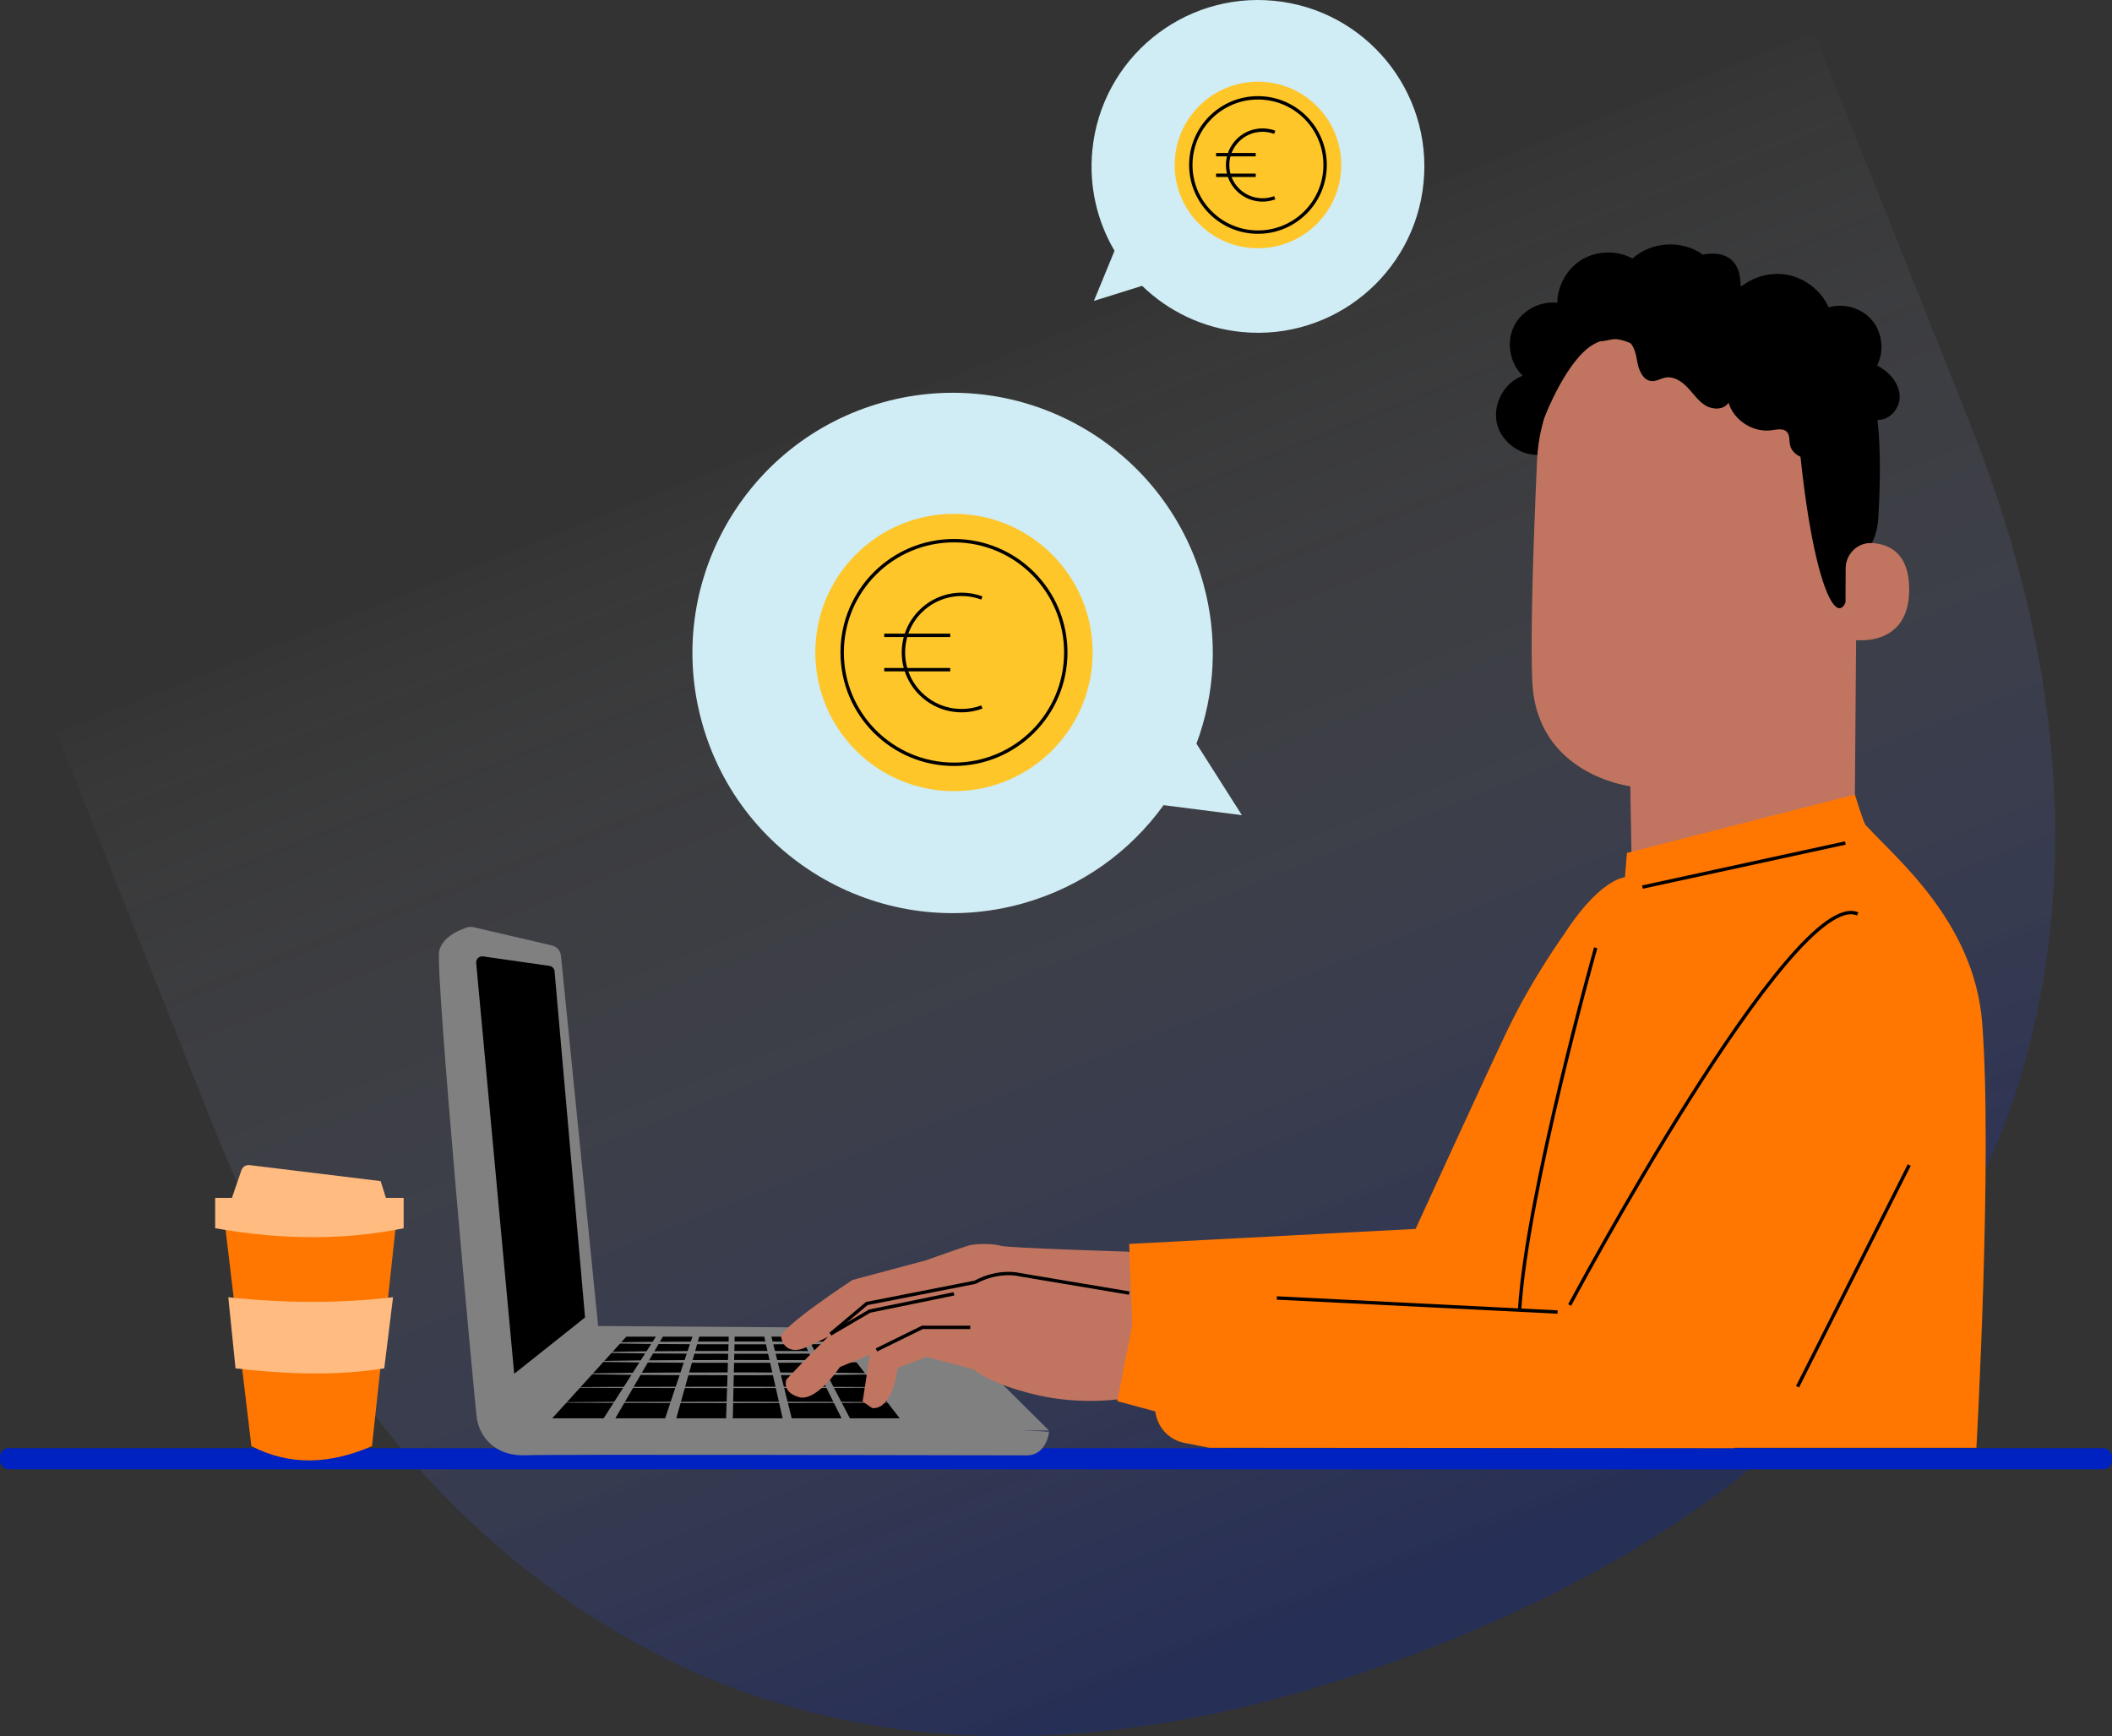
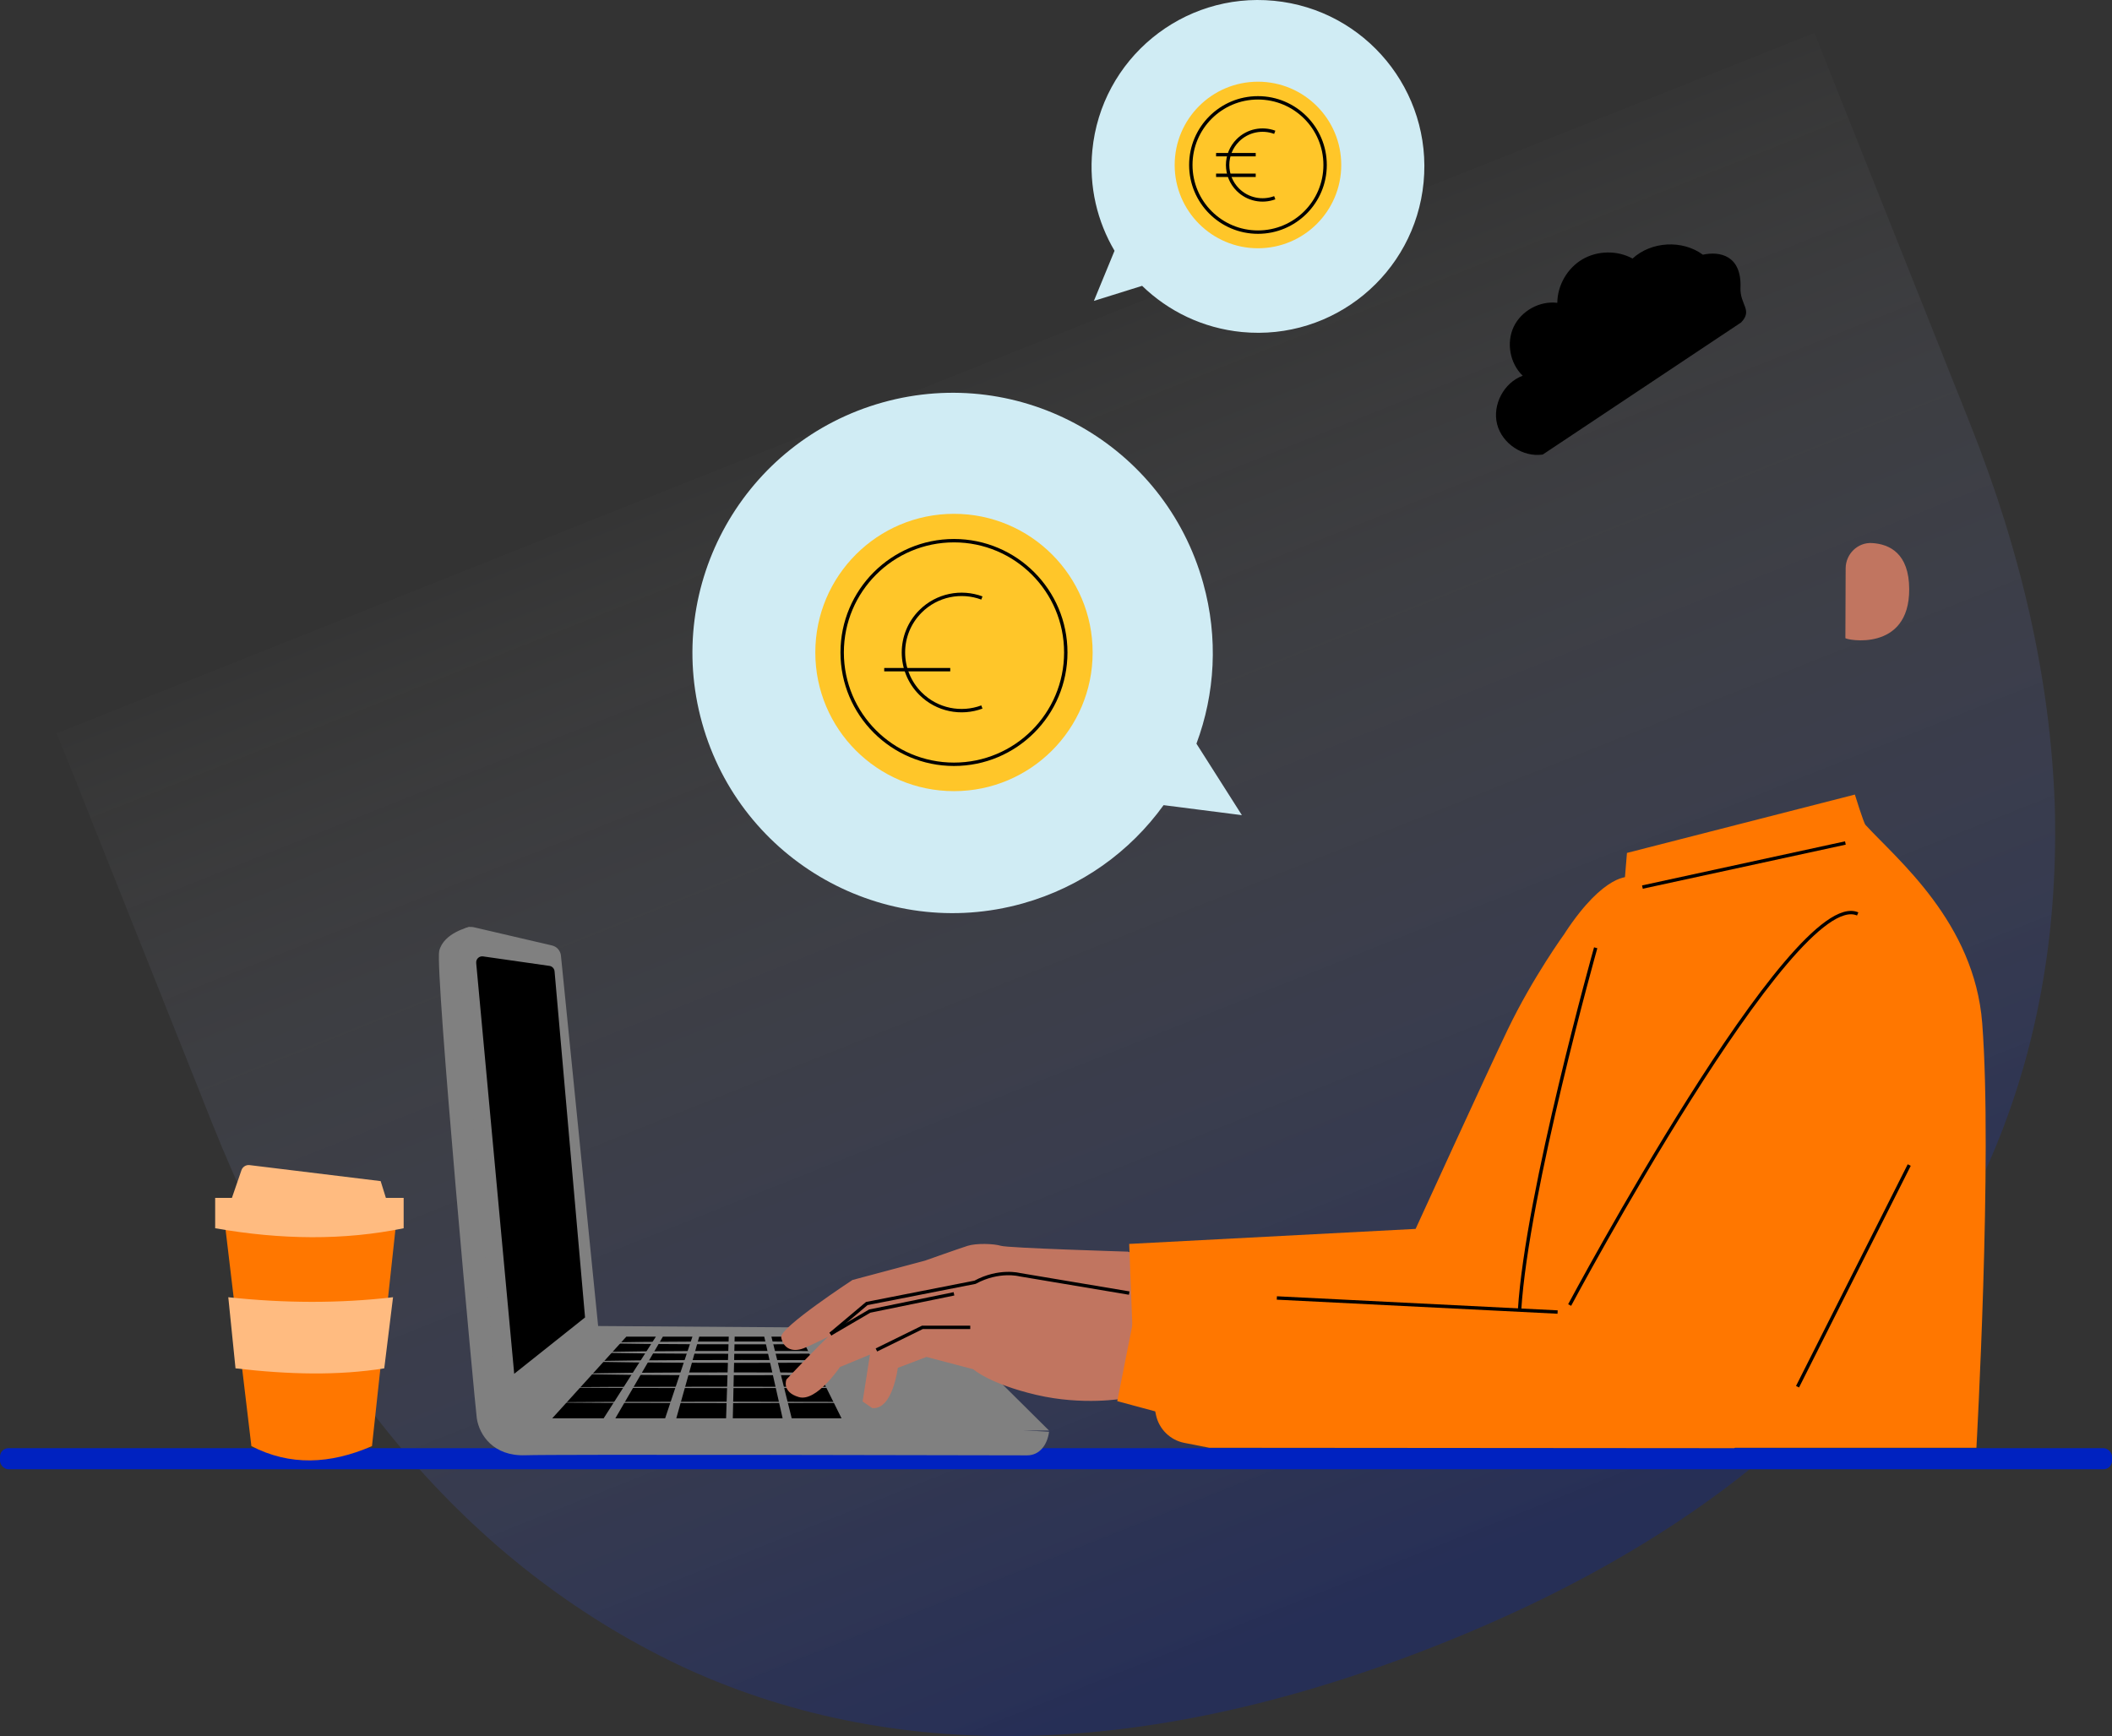
<svg xmlns="http://www.w3.org/2000/svg" id="Laag_1" viewBox="0 0 622.79 511.967" version="1.1" width="622.79" height="511.967">
  <rect x="0" y="0" width="622.79" height="511.967" fill="#333333" stroke="none" />
  <defs id="defs15">
    <style id="style2">.cls-1{fill:#0022c0;}.cls-2{fill:#ffc629;}.cls-3{fill:#ffbb80;}.cls-4,.cls-5{fill:#f70;}.cls-6{fill:#c17560;}.cls-7{fill:#d0ecf4;}.cls-8{fill:gray;}.cls-9{fill:url(#Naamloos_verloop_10);opacity:.25;}.cls-5,.cls-10{stroke:#000;stroke-miterlimit:10;}.cls-10{fill:none;}</style>
    <linearGradient id="Naamloos_verloop_10" x1="-9350.69" y1="-2743.7" x2="-9751.19" y2="-2743.7" gradientTransform="rotate(68.28,-6834.739,6065.962)" gradientUnits="userSpaceOnUse">
      <stop offset="0" stop-color="#0022c0" id="stop4" />
      <stop offset=".16" stop-color="#203dc7" stop-opacity=".87" id="stop6" />
      <stop offset=".49" stop-color="#7385dc" stop-opacity=".55" id="stop8" />
      <stop offset=".97" stop-color="#f6f7fc" stop-opacity=".03" id="stop10" />
      <stop offset="1" stop-color="#fff" stop-opacity="0" id="stop12" />
    </linearGradient>
  </defs>
  <path class="cls-9" d="m 203.07,492.362 c -62.31,-28.73 -109.32,-82.88 -140.42,-160.93 l -45.89,-115.17 L 535.04,9.752 580.93,124.922 c 15.4,38.65 23.62,75.76 24.97,112.1 1.05,35.58 -4.37,69.35 -17.26,100.82 -12.49,30.44 -32.85,59.63 -59.88,84.44 -27.03,24.82 -62.14,45.84 -103.91,62.48 -84.26,33.57 -158.76,36.04 -221.78,7.59 z" id="path17" style="fill:url(#Naamloos_verloop_10)" />
  <g id="g137" transform="translate(-63.61,-158.358)">
    <rect class="cls-1" x="63.61" y="585.41" width="622.79" height="6.23" rx="2.5" ry="2.5" id="rect19" />
    <path class="cls-4" d="m 173.3,584.8 c -12.35,5.38 -24.25,5.87 -35.56,0 l -8.25,-69.19 h 51.3 z" id="path21" />
    <path class="cls-3" d="m 177.4,511.6 -1.54,-4.94 -38.65,-4.72 c -1.05,-0.13 -2.05,0.5 -2.4,1.5 L 132,511.6 h -4.94 v 8.96 c 19.41,3.42 37.99,3.62 55.58,0 v -8.96 h -5.25 z" id="path23" />
    <path class="cls-3" d="m 176.92,561.87 c -13.41,2.17 -28.2,1.85 -43.86,0 l -2.13,-20.97 c 16.52,1.78 32.73,1.85 48.58,0 z" id="path25" />
    <g id="g57">
      <path class="cls-8" d="m 202.07,431.71 c 0,0 -7.61,1.64 -8.94,7.05 -1.32,5.41 10.61,134.7 11.08,137.85 0.75,4.95 4.92,11.23 14.33,10.89 8.19,-0.29 119.83,-0.03 147.95,0.03 3.74,0 5.98,-3.17 6.47,-6.96 v 0 l -138.23,-8.16 z" id="path27" />
      <path class="cls-8" d="m 198.6,436.02 11.97,139.43 c 0.23,2.28 2.13,4.02 4.42,4.06 l 157.97,0.71 -30.35,-30.11 -102.62,-0.72 -10.97,-109.24 c -0.15,-1.45 -1.21,-2.65 -2.63,-2.98 l -22.99,-5.36 c -2.62,-0.61 -5.06,1.53 -4.8,4.21 z" id="path29" />
-       <polygon points="310.35,552.52 301.63,552.52 314.23,576.6 328.91,576.6 " id="polygon31" />
      <path d="m 204.03,442.33 11.21,121.15 20.89,-16.62 -8.99,-102.07 c -0.07,-0.82 -0.7,-1.48 -1.51,-1.6 l -19.58,-2.8 c -1.14,-0.16 -2.13,0.79 -2.01,1.94 z" id="path33" />
      <polygon points="257.02,552.52 248.31,552.52 226.46,576.6 241.62,576.6 " id="polygon35" />
      <polygon points="267.8,552.52 259.08,552.52 245.07,576.6 259.75,576.6 " id="polygon37" />
      <polygon points="278.51,552.52 269.8,552.52 263.04,576.6 277.72,576.6 " id="polygon39" />
      <polygon points="288.97,552.52 280.25,552.52 279.7,576.6 294.39,576.6 " id="polygon41" />
      <polygon points="299.8,552.52 291.08,552.52 297.07,576.6 311.76,576.6 " id="polygon43" />
      <path class="cls-8" d="m 328.17,571.91 c 0,0.12 -22.39,0.21 -50.01,0.21 -27.62,0 -50.01,-0.09 -50.01,-0.21 0,-0.12 22.39,-0.21 50.01,-0.21 27.62,0 50.01,0.09 50.01,0.21 z" id="path45" />
      <path class="cls-8" d="m 325.51,567.49 c 0,0.12 -21.26,0.21 -47.49,0.21 -26.23,0 -47.49,-0.09 -47.49,-0.21 0,-0.12 21.26,-0.21 47.49,-0.21 26.23,0 47.49,0.09 47.49,0.21 z" id="path47" />
      <path class="cls-8" d="m 325.51,563.49 c 0,0.23 -20.01,0.42 -44.69,0.42 -24.68,0 -44.69,-0.19 -44.69,-0.42 0,-0.23 20,-0.42 44.69,-0.42 24.69,0 44.69,0.19 44.69,0.42 z" id="path49" />
      <path class="cls-8" d="m 326.13,559.83 c 0,0.23 -19.58,0.42 -43.72,0.42 -24.14,0 -43.73,-0.19 -43.73,-0.42 0,-0.23 19.57,-0.42 43.73,-0.42 24.16,0 43.72,0.19 43.72,0.42 z" id="path51" />
      <path class="cls-8" d="m 328.17,557.16 c 0,0.23 -19.71,0.42 -44.01,0.42 -24.3,0 -44.01,-0.19 -44.01,-0.42 0,-0.23 19.7,-0.42 44.01,-0.42 24.31,0 44.01,0.19 44.01,0.42 z" id="path53" />
      <path class="cls-8" d="m 330.34,554.37 c 0,0.23 -20.08,0.42 -44.83,0.42 -24.75,0 -44.84,-0.19 -44.84,-0.42 0,-0.23 20.07,-0.42 44.84,-0.42 24.77,0 44.83,0.19 44.83,0.42 z" id="path55" />
    </g>
    <g id="g83">
      <path d="m 576.85,243.19 c 0.35,-9.53 -6.11,-10.82 -11.09,-9.72 -6.04,-4.45 -15.22,-3.95 -20.74,1.13 -4.53,-2.47 -10.35,-2.37 -14.8,0.24 -4.45,2.62 -7.35,7.66 -7.39,12.82 -5.19,-0.64 -10.62,2.35 -12.86,7.07 -2.24,4.72 -1.11,10.82 2.66,14.43 -5.55,2.02 -9.01,8.57 -7.55,14.29 1.45,5.72 7.62,9.82 13.46,8.95 l 58.5,-38.96 c 3.51,-3.69 -0.38,-5.16 -0.2,-10.25 z" id="path59" />
-       <path class="cls-6" d="m 516.85,294.15 c 1.2,-26.62 22.63,-47.85 49.26,-48.79 l 2.65,-0.09 c 28.59,0.65 44,25.3 42.56,53.85 l -0.75,95.15 -0.19,18.07 -65.36,15.54 -0.66,-37.66 c 0,0 -27.58,-3.29 -28.89,-30.7 -0.63,-13.24 0.28,-40.6 1.39,-65.36 z" id="path61" />
-       <path d="m 519.04,281.48 c 0,0 6.62,-17.43 14.76,-21.73 9.85,-5.21 14.56,5.64 24.02,2.63 9.46,-3.01 18.86,-8.01 28.89,-0.97 10.97,7.7 6.17,13.55 7.26,25.69 4.43,49.23 13.93,62.86 15.67,39.53 0.19,-2.56 7.18,-4.83 7.85,-15.62 0.86,-13.99 0.8,-30.95 -2.67,-40.73 -2.92,-8.25 -7.88,-13.84 -16.64,-19.89 -13.82,-9.55 -32.32,-9.11 -44.83,-7.4 -12.51,1.71 -36.21,17.02 -34.3,38.48 z" id="path63" />
      <path class="cls-6" d="m 607.86,325.96 c 0.02,-4.24 3.55,-7.71 7.78,-7.46 5.13,0.3 10.93,3.01 10.96,13.59 0.07,18.77 -18.79,14.96 -18.82,14.43 -0.02,-0.37 0.04,-12.7 0.08,-20.55 z" id="path65" />
-       <path d="m 606.2,289.65 c -2.38,1.75 -4.89,3.55 -7.81,3.95 -2.92,0.4 -6.34,-1.17 -6.94,-4.06 -0.27,-1.3 0,-2.82 -0.9,-3.8 -1.07,-1.17 -2.94,-0.72 -4.51,-0.5 -5.43,0.77 -11.15,-2.88 -12.72,-8.14 -1.32,2.13 -4.56,2.16 -6.72,0.87 -2.15,-1.28 -3.59,-3.45 -5.3,-5.28 -1.71,-1.83 -4.08,-3.43 -6.55,-2.99 -1.38,0.25 -2.65,1.12 -4.05,1.04 -2.47,-0.13 -3.77,-2.97 -4.23,-5.4 -0.46,-2.43 -0.85,-5.27 -2.98,-6.52 -1.98,-1.16 -4.45,-0.36 -6.71,0.05 -2.25,0.41 -5.2,-0.01 -5.86,-2.21 -0.35,-1.15 0.11,-2.39 0.72,-3.43 2.76,-4.7 9.05,-6.97 14.17,-5.11 1.61,-6.26 7.24,-11.29 13.64,-12.19 6.4,-0.91 13.2,2.36 16.49,7.93 3.83,-3.74 9.54,-5.45 14.8,-4.44 5.26,1 9.93,4.7 12.12,9.58 4.52,-1.36 9.78,0.22 12.8,3.84 3.02,3.62 3.63,9.08 1.48,13.28 3.44,1.81 6.44,5.05 6.65,8.93 0.21,3.88 -3.43,7.88 -7.22,6.99 1.62,2.97 0.53,7.11 -2.33,8.9 -2.87,1.79 -7.07,0.95 -9.03,-1.8" id="path67" />
      <g id="g73">
        <path class="cls-6" d="m 396.27,527.46 c 0,0 -35.38,-1.06 -37.5,-1.72 -2.12,-0.66 -7.29,-0.8 -9.81,0 -2.52,0.8 -12.59,4.37 -12.59,4.37 l -21.37,5.7 c 0,0 -21.48,14.05 -21.03,16.86 0.45,2.81 2.78,4.74 6.63,3.28 3.84,-1.46 23.23,-11.53 23.23,-11.53 l 21.28,-2.25 c 0,0 29.11,10.46 34.99,9.94 5.88,-0.52 20.94,-3.07 20.94,-3.07 0,0 2.12,-15.09 1.06,-17.47 -1.06,-2.39 -5.83,-4.11 -5.83,-4.11 z" id="path69" />
        <path class="cls-6" d="m 295.51,565.16 c 0,0 17.93,-19.23 22.9,-21.82 4.97,-2.59 32.62,-7.13 32.62,-7.13 0,0 8.86,-3.67 12.1,-2.38 3.24,1.3 37.59,6.48 39.1,6.7 1.51,0.22 -7.34,30.24 -7.34,30.24 0,0 -11.88,2.16 -25.71,-1.08 -13.82,-3.24 -18.58,-7.56 -18.58,-7.56 l -13.8,-3.62 -8.44,3.22 c 0,0 -1.52,12.5 -7.57,11.85 l -2.81,-1.94 2.16,-13.82 -8.86,3.67 c 0,0 -6.91,10.37 -12.1,8.86 -5.18,-1.51 -3.67,-5.18 -3.67,-5.18 z" id="path71" />
      </g>
      <g id="g81">
        <path class="cls-4" d="m 525.1,433.5 c 0,0 -9.43,12.95 -16.91,28.51 -6.4,13.34 -27.14,58.74 -27.14,58.74 l -84.46,4.43 1.25,32.63 c 0,0 81.57,29.06 99.83,23.45 18.26,-5.61 37.71,-26.66 37.71,-26.66 l 8.73,-137.64 c 0,0 -7.25,-1.37 -19.03,16.52 z" id="path75" />
        <path class="cls-4" d="m 542.75,417.29 c 0,0 -21.66,49.12 -24.82,69.93 -6.28,41.31 -8.39,67.16 -8.39,67.16 l -7.36,30.92 h 144.24 c 0,0 4.78,-85.47 1.71,-125.2 -2.3,-29.76 -25.09,-48.3 -34.42,-58.48 -0.56,-0.61 -3.13,-8.95 -3.13,-8.95 l -67.21,17.21 -0.61,7.4 z" id="path77" />
        <path class="cls-4" d="m 593.11,414.22 c -27.32,-1.48 -37.4,31.13 -38.06,32.24 l -34.89,97.18 v 0 l -119.94,-3.77 -1.19,1.66 -5.96,30.02 11.19,3.01 0.22,1.03 c 0.88,4.18 4.17,7.44 8.36,8.26 2.07,0.41 4.54,0.89 7.35,1.44 l 154.83,0.12 c 0.84,-0.93 1.66,-1.91 2.47,-2.92 7.57,-9.51 32.23,-56.82 43.19,-95.59" id="path79" />
      </g>
    </g>
    <line class="cls-5" x1="607.78" y1="406.95" x2="547.93" y2="419.95" id="line85" />
    <path class="cls-5" d="m 534.15,437.85 c 0,0 -20.29,72.14 -22.45,106.86" id="path87" />
    <line class="cls-5" x1="440.13" y1="541.12" x2="522.92" y2="545.27" id="line89" />
    <path class="cls-5" d="m 526.47,543.2 c 0,0 65.97,-123.6 84.94,-115.33" id="path91" />
    <line class="cls-5" x1="593.67" y1="567.29" x2="626.61" y2="501.92" id="line93" />
    <path class="cls-10" d="m 396.6,539.68 -32.33,-5.43 c 0,0 -6.03,-1.61 -13.15,2.24 l -31.91,6.27 -10.7,9" id="path95" />
    <polyline class="cls-10" points="322.05 556.45 335.6 549.79 349.72 549.79" id="polyline97" />
    <polyline class="cls-10" points="308.5 551.76 320.07 544.99 344.92 539.9" id="polyline99" />
    <path class="cls-7" d="m 416.42,377.66 c 5.47,-14.67 6.52,-31.15 1.98,-47.38 -11.39,-40.8 -53.71,-64.65 -94.51,-53.25 -40.8,11.4 -64.65,53.71 -53.25,94.51 11.39,40.8 53.71,64.65 94.51,53.25 17.43,-4.87 31.76,-15.38 41.58,-29 l 23.09,2.95 z" id="path101" />
    <path class="cls-7" d="m 392.27,232.32 c -5.09,-8.63 -7.59,-18.89 -6.55,-29.62 2.61,-26.97 26.6,-46.72 53.57,-44.11 26.97,2.61 46.72,26.6 44.11,53.57 -2.61,26.97 -26.6,46.72 -53.57,44.11 -11.52,-1.12 -21.72,-6.14 -29.43,-13.62 l -14.22,4.44 6.08,-14.77 z" id="path103" />
    <g id="g119">
      <circle class="cls-2" cx="344.92" cy="350.77" r="40.89" id="circle105" />
      <circle class="cls-10" cx="344.92" cy="350.77" r="32.97" id="circle107" />
      <g id="g117">
        <path class="cls-10" d="m 353.15,366.85 c -6.09,2.26 -13.21,0.95 -18.11,-3.95 -6.7,-6.7 -6.7,-17.55 0,-24.25 4.9,-4.9 12.02,-6.21 18.11,-3.95" id="path109" />
        <g id="g115">
-           <line class="cls-10" x1="324.35" y1="345.71" x2="343.82" y2="345.71" id="line111" />
          <line class="cls-10" x1="324.35" y1="355.84" x2="343.82" y2="355.84" id="line113" />
        </g>
      </g>
    </g>
    <g id="g135">
      <circle class="cls-2" cx="434.56" cy="207.01" r="24.56" id="circle121" />
      <circle class="cls-10" cx="434.56" cy="207.01" r="19.8" id="circle123" />
      <g id="g133">
        <path class="cls-10" d="m 439.51,216.67 c -3.66,1.36 -7.94,0.57 -10.88,-2.37 -4.02,-4.02 -4.02,-10.54 0,-14.56 2.94,-2.94 7.22,-3.73 10.88,-2.37" id="path125" />
        <g id="g131">
          <line class="cls-10" x1="422.21" y1="203.97" x2="433.9" y2="203.97" id="line127" />
          <line class="cls-10" x1="422.21" y1="210.05" x2="433.9" y2="210.05" id="line129" />
        </g>
      </g>
    </g>
  </g>
</svg>